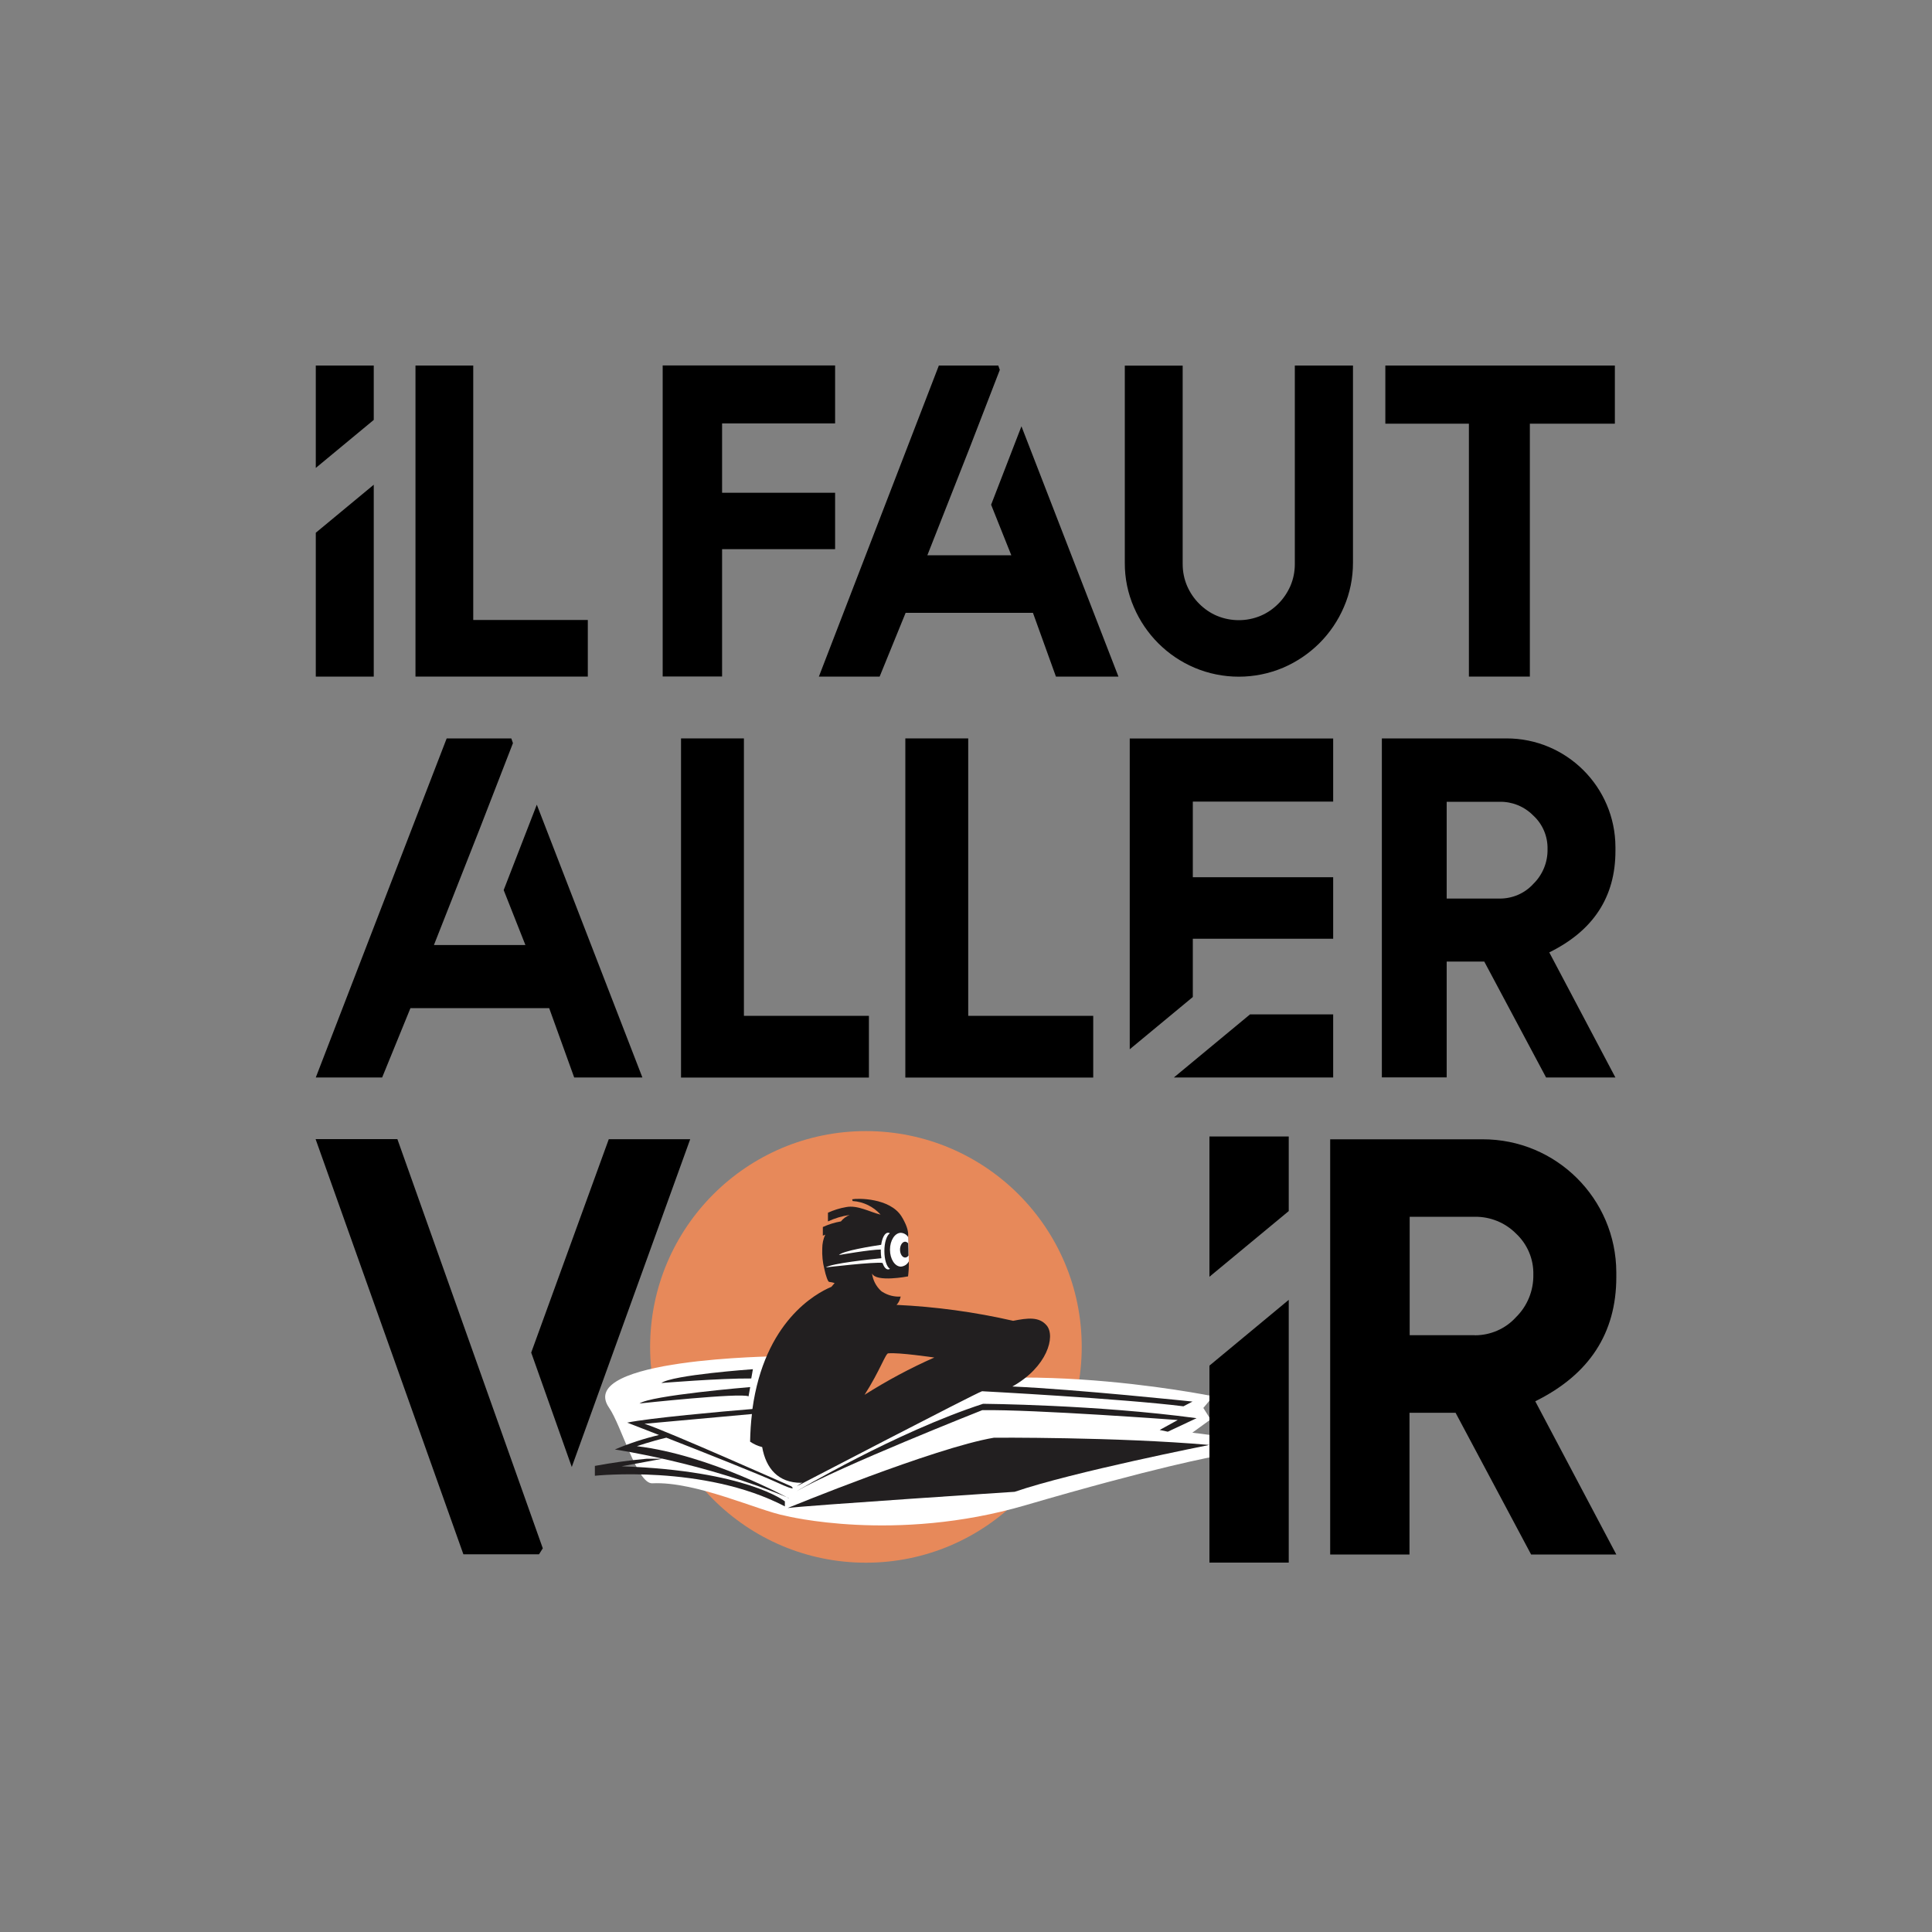
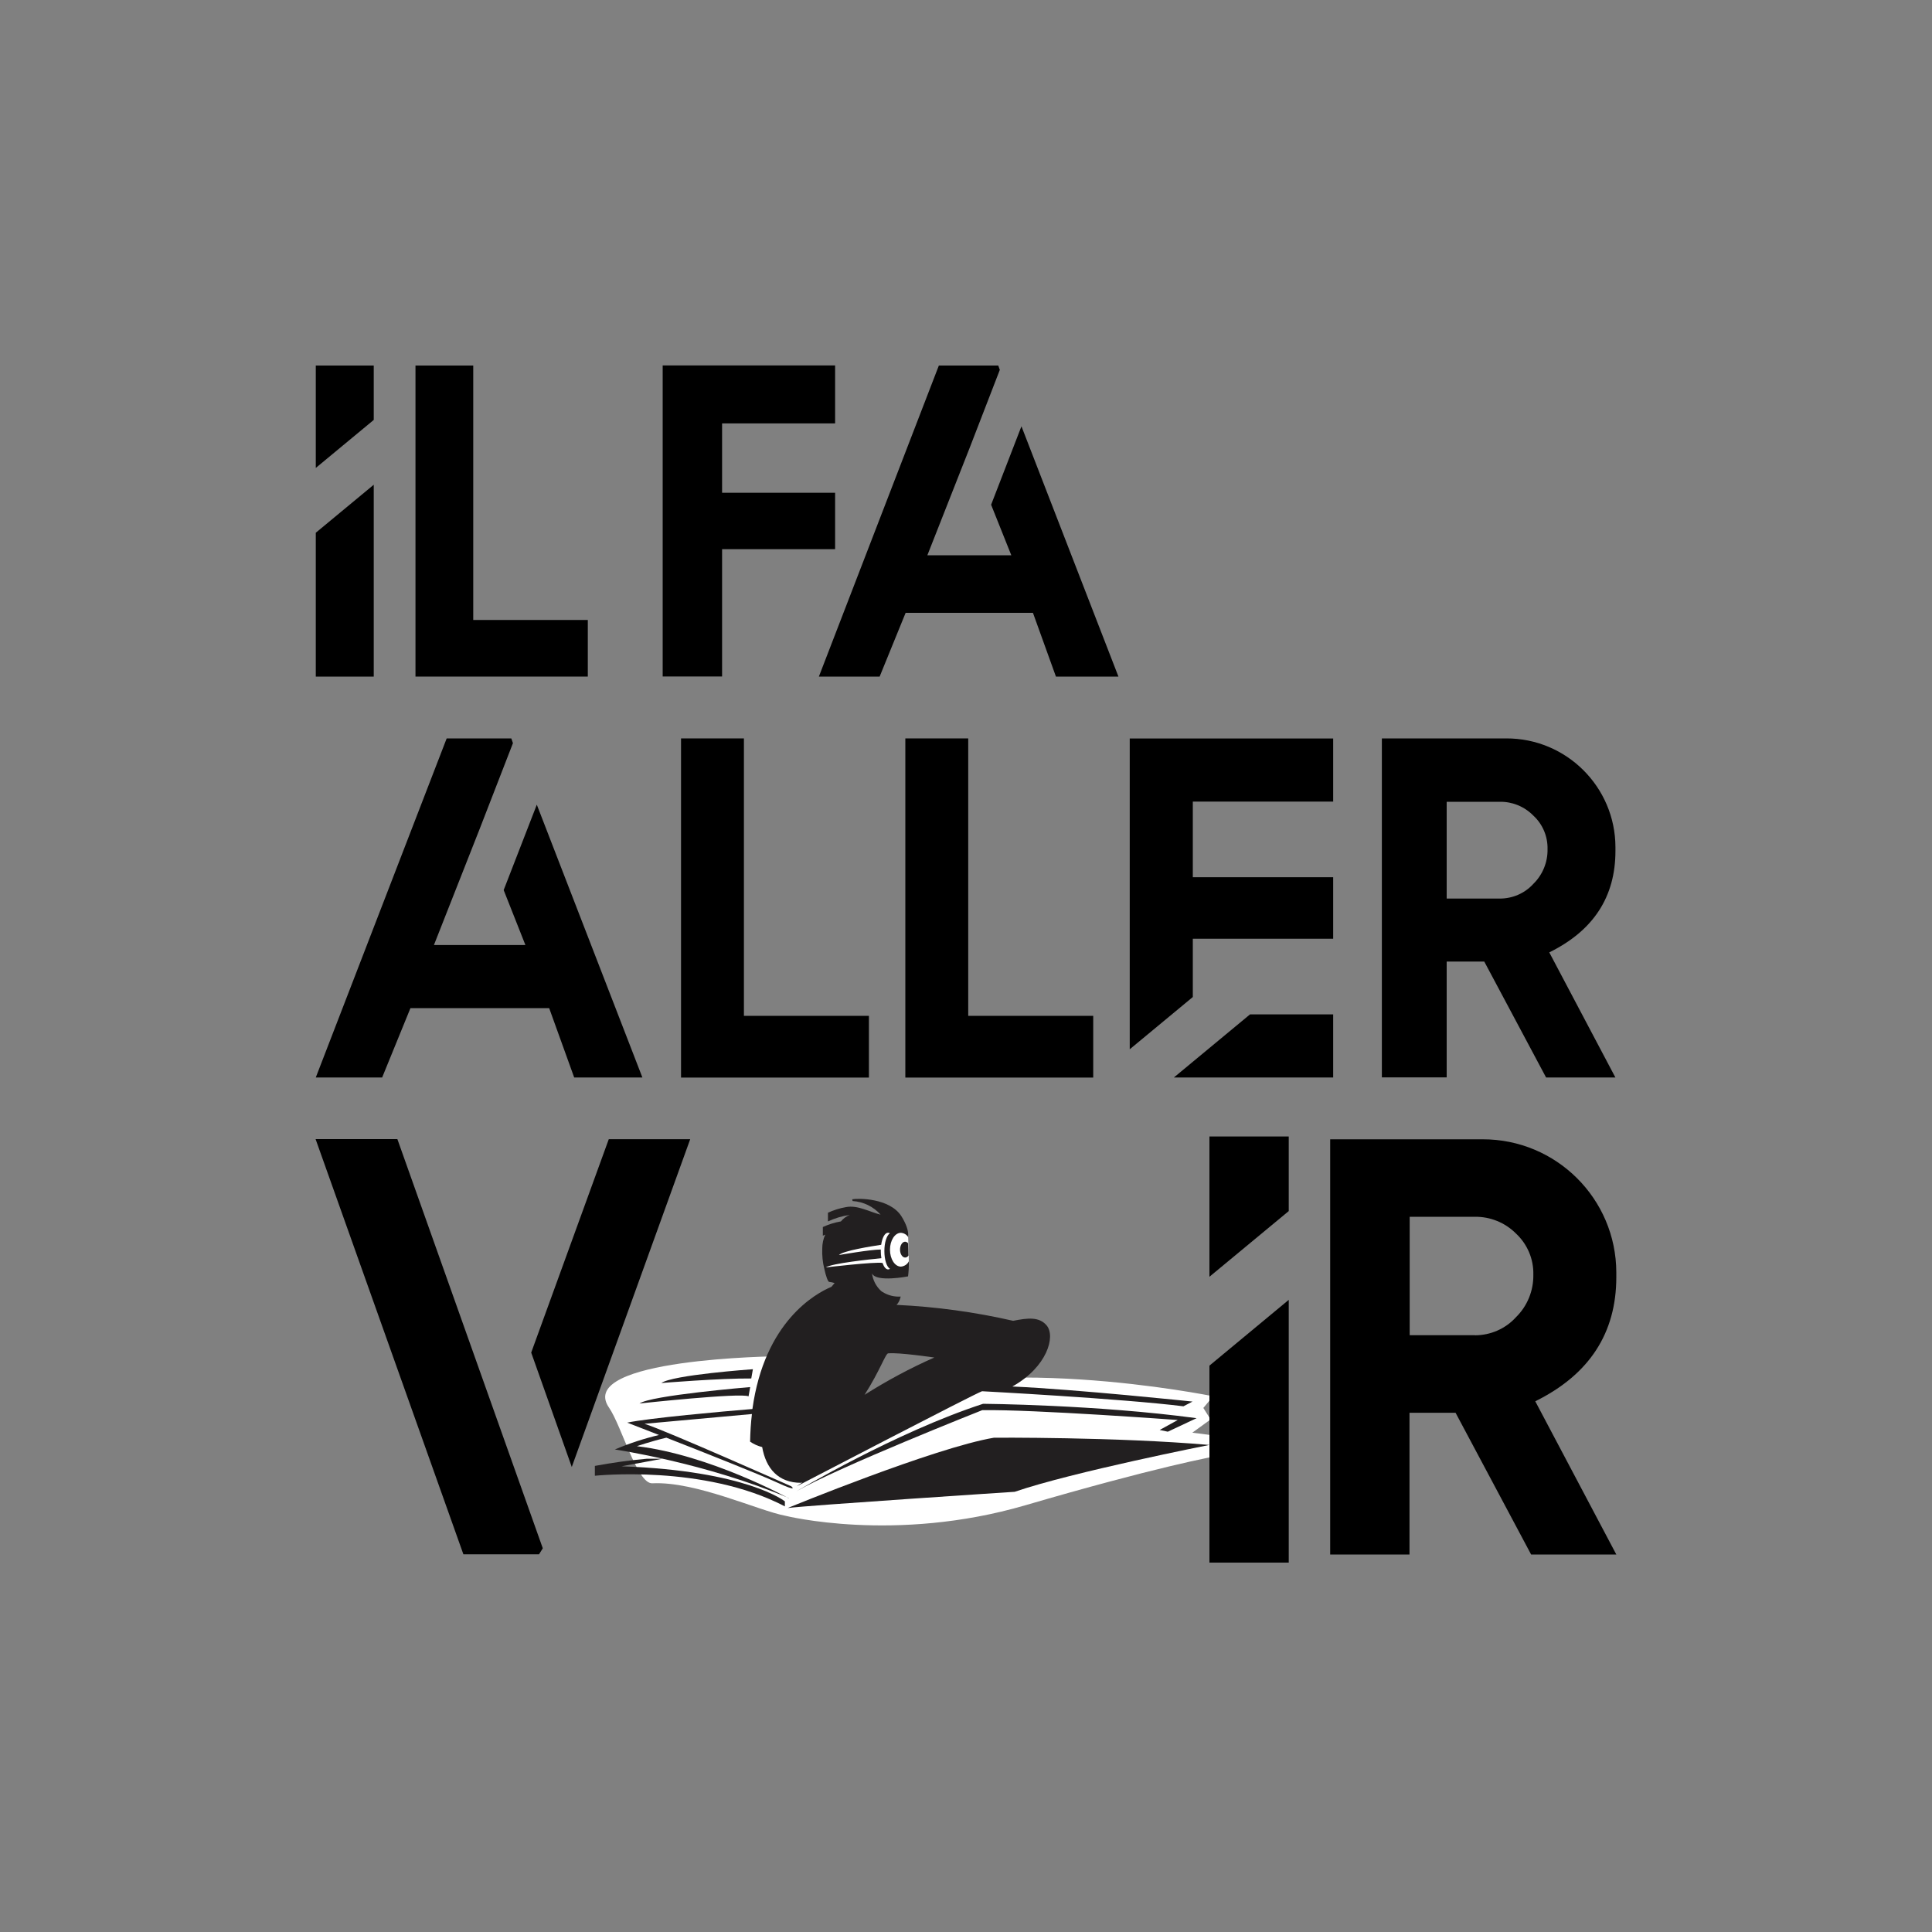
<svg xmlns="http://www.w3.org/2000/svg" id="Calque_1" data-name="Calque 1" viewBox="0 0 200 200">
  <rect x="0" y="0" width="200" height="200" fill="#808080" stroke="none" />
  <defs>
    <style>
      .cls-1 {
        fill: #221f20;
      }

      .cls-1, .cls-2, .cls-3, .cls-4, .cls-5 {
        stroke-width: 0px;
      }

      .cls-3 {
        fill: none;
      }

      .cls-4 {
        fill: #fff;
      }

      .cls-5 {
        fill: #e7895a;
      }
    </style>
  </defs>
  <path class="cls-2" d="m48.99,37.84v26.34h11.86v5.86h-17.84v-32.2h5.97Z" />
  <path class="cls-2" d="m86.45,37.84v5.99h-11.7v7.18h11.7v5.84h-11.7v13.18h-6.15v-32.2h17.85Z" />
  <path class="cls-2" d="m103.34,37.84l.16.45-3.14,8.12-4.36,11.07h8.69l-2.09-5.23,3.14-8.12,10.04,25.91h-6.47l-2.38-6.6h-13.18l-2.69,6.6h-6.29l12.42-32.2h6.15Z" />
-   <path class="cls-2" d="m134.07,37.84h5.99v20.41c0,1.58-.31,3.14-.94,4.59-.6,1.4-1.46,2.67-2.54,3.75-1.08,1.07-2.35,1.93-3.75,2.53-2.93,1.24-6.25,1.24-9.18,0-2.82-1.2-5.06-3.44-6.27-6.26-.63-1.45-.95-3.01-.94-4.59v-20.42h5.99v20.54c0,.78.15,1.55.46,2.27.3.69.72,1.31,1.25,1.84.53.53,1.15.96,1.84,1.25,1.45.6,3.07.6,4.51,0,.69-.29,1.31-.72,1.84-1.25.53-.53.95-1.16,1.25-1.84.31-.72.46-1.49.46-2.27v-20.54Z" />
-   <path class="cls-2" d="m167.17,37.84v6.02h-8.8v26.18h-6.31v-26.18h-8.65v-6.02h23.76Z" />
  <path class="cls-2" d="m52.93,76.44l.17.49-3.43,8.84-4.75,12.06h9.47l-2.25-5.69,3.43-8.84,10.93,28.24h-7.06l-2.59-7.18h-14.36l-2.93,7.18h-6.87l13.55-35.1h6.7Z" />
  <path class="cls-2" d="m77.01,76.44v28.72h12.94v6.39h-19.45v-35.11h6.51Z" />
  <path class="cls-2" d="m100.23,76.44v28.72h12.94v6.39h-19.45v-35.11h6.51Z" />
  <path class="cls-2" d="m167.23,111.54h-7.18l-6.4-12h-3.89v11.99h-6.71v-35.09h12.87c6.23-.02,11.29,5.02,11.31,11.25,0,.02,0,.04,0,.06v.34c0,4.75-2.28,8.25-6.85,10.5l6.85,12.96Zm-11.97-18.52c1.32,0,2.58-.54,3.47-1.52.96-.94,1.5-2.25,1.47-3.6.03-1.31-.5-2.58-1.47-3.47-.91-.93-2.17-1.45-3.47-1.43h-5.5v10.02h5.5Z" />
  <path class="cls-2" d="m41.14,117.93l15.05,42.35-.39.62h-7.83l-15.3-42.98h8.46Zm30.31,0l-12.26,33.93-4.2-11.84,8.03-22.09h8.42Z" />
  <path class="cls-2" d="m167.31,160.92h-8.81l-7.82-14.67h-4.77v14.67h-8.21v-42.98h15.77c7.63-.02,13.83,6.15,13.85,13.78,0,.02,0,.04,0,.06v.42c0,5.81-2.8,10.1-8.39,12.86l8.39,15.86Zm-14.64-22.69c1.62,0,3.17-.67,4.26-1.87,1.18-1.16,1.83-2.75,1.8-4.41.04-1.61-.62-3.16-1.8-4.26-1.13-1.13-2.66-1.75-4.26-1.73h-6.74v12.26h6.74Z" />
  <polygon class="cls-2" points="38.69 43.47 38.69 37.84 32.69 37.84 32.69 48.44 38.69 43.47" />
  <polygon class="cls-2" points="32.69 55.15 32.69 70.04 38.69 70.04 38.69 50.18 32.69 55.15" />
  <polygon class="cls-2" points="129.4 105.01 121.52 111.54 138.01 111.54 138.01 105.01 129.4 105.01 129.4 105.01" />
  <polygon class="cls-2" points="138.01 82.98 138.01 76.45 116.95 76.45 116.95 108.62 123.48 103.21 123.48 97.18 138.01 97.18 138.01 90.81 123.48 90.81 123.48 82.98 138.01 82.98" />
-   <circle class="cls-5" cx="89.64" cy="139.43" r="22.34" />
  <path class="cls-4" d="m80.52,140.4s-20.98.21-17.48,5.31c1.32,1.91,2.91,7.92,4.49,7.84,4.51-.22,11.02,2.85,13.77,3.36,0,0,11.34,2.86,24.86-1.09,13.23-3.87,19.53-5.09,20.47-5.2l-.81-2-2.39-.31,1.89-1.37-.75-1.19,1.01-1.21s-24.33-4.98-36.96,1.03c-2.85,1.36-8.1-5.16-8.1-5.16Z" />
  <path class="cls-1" d="m102.9,148.83c-6.15,1.03-21.36,7.28-21.36,7.28,2.14-.28,23.5-1.68,23.5-1.68,5.97-2.05,20.15-4.85,20.15-4.85-9.68-.84-22.29-.75-22.29-.75Z" />
  <path class="cls-1" d="m120.89,148.21l2.98-1.4c-10.35-1.4-22.1-1.49-22.1-1.49-9.07,2.95-19.31,9.05-19.31,9.05,4.37-2.52,19.22-8.39,19.22-8.39,5.31-.09,20.24,1.02,20.24,1.02l-1.87,1.03.85.18Z" />
  <path class="cls-1" d="m81.63,155.09s-8.13-4.48-15.7-5.38c0,0,1.47-.51,3.05-.88,4,1.56,9.75,3.85,11.33,4.58,2.48,1.15,1.6.45,1.6.45,0,0-13.07-5.81-15.19-6.47l11.12-1.01c-.11.89-.17,1.85-.19,2.86.38.26.8.45,1.25.56.39,2.22,1.67,3.7,4.02,3.7l.16-.05c-.22.14-.42.28-.6.41,0,0,18.39-9.57,19.18-9.84,0,0,14.45.76,20.85,1.56l.94-.49s-12.06-1.27-18.65-1.56c3.59-2,4.5-5.19,3.55-6.32-.78-.92-1.95-.78-3.47-.48-3.97-.91-8.01-1.46-12.07-1.65.17-.18.29-.39.36-.62l.07-.24c-.66.04-1.31-.12-1.87-.47-.06-.03-.11-.07-.16-.11h0c-.52-.48-.85-1.12-.94-1.82h0c.41.96,3.73.31,3.73.31.06-.47.09-.94.08-1.41,0-.39-.06-2.71-.07-2.75.02-.19.03-.69-.39-1.52h0c-.09-.19-.2-.37-.31-.55-1.21-1.9-4.54-1.87-5.09-1.75l.04.18c1.12.07,2.16.58,2.9,1.41-1.11-.27-2.4-1.02-3.58-.78-.65.11-1.28.31-1.87.58v.9c.71-.33,1.47-.56,2.25-.67-.35.14-.67.37-.91.67h0c-.65.11-1.28.31-1.87.58v.9l.25-.11c-.21.45-.31.94-.31,1.43-.03.72.04,1.44.22,2.14.15.71.37,1.31.49,1.32.19.02.39.06.57.12l-.33.39c-1.67.7-6.93,3.61-8.18,12.65-3.1.25-10.74.94-12.96,1.41,0,0,1.36.53,3.29,1.28-1.56.37-3.09.87-4.57,1.5,0,0,9.34,1.36,18.01,5.03Zm10.33-14.99c1.03-.12,4.76.43,4.76.43-2.5,1.1-4.91,2.4-7.22,3.86,1.6-2.51,2.16-4.26,2.45-4.3h0Z" />
  <path class="cls-1" d="m68.62,151.01h-1.68c-1.8.16-3.59.41-5.36.74v1.02s11.29-1.21,19.67,3.17v-.52s-3.93-3.17-16.91-3.63l4.28-.79Z" />
  <path class="cls-4" d="m94.02,128.07c-.17-.27-.45-.43-.76-.45-.62,0-1.13.78-1.13,1.75s.51,1.75,1.13,1.75c.35-.03.67-.23.82-.55,0-1.09-.05-2.25-.06-2.49Z" />
  <path class="cls-1" d="m68.45,143.17s6.09-.5,9.32-.47l.17-.96s-8.39.59-9.49,1.44Z" />
  <path class="cls-1" d="m66.18,145.29s10.51-1.14,11.31-.74l.17-.96s-10.37.86-11.47,1.71h0Z" />
  <path class="cls-4" d="m91.55,129.51c0-.89.24-1.63.57-1.84-.06-.04-.12-.06-.19-.06-.33,0-.61.52-.71,1.25-.94.14-3.97.62-4.37,1.06,0,0,3.25-.57,4.33-.57v.16c0,.25.02.49.06.74-1.15.11-5.13.53-5.75.95,0,0,5.09-.6,5.87-.46.14.41.35.67.58.67.07,0,.13-.02.19-.06-.34-.2-.58-.95-.58-1.84Z" />
  <path class="cls-1" d="m94.01,128.71c-.08-.1-.19-.16-.31-.17-.29,0-.53.37-.53.82s.24.82.53.82c.14,0,.27-.09.35-.21-.01-.45-.02-.91-.04-1.26Z" />
  <polygon class="cls-2" points="133.41 125.37 133.41 117.65 125.2 117.65 125.2 132.17 133.41 125.37" />
  <polygon class="cls-2" points="125.2 141.37 125.2 161.76 133.41 161.76 133.41 134.56 125.2 141.37" />
  <rect class="cls-3" x="11.5" y="11.5" width="177" height="177" />
</svg>